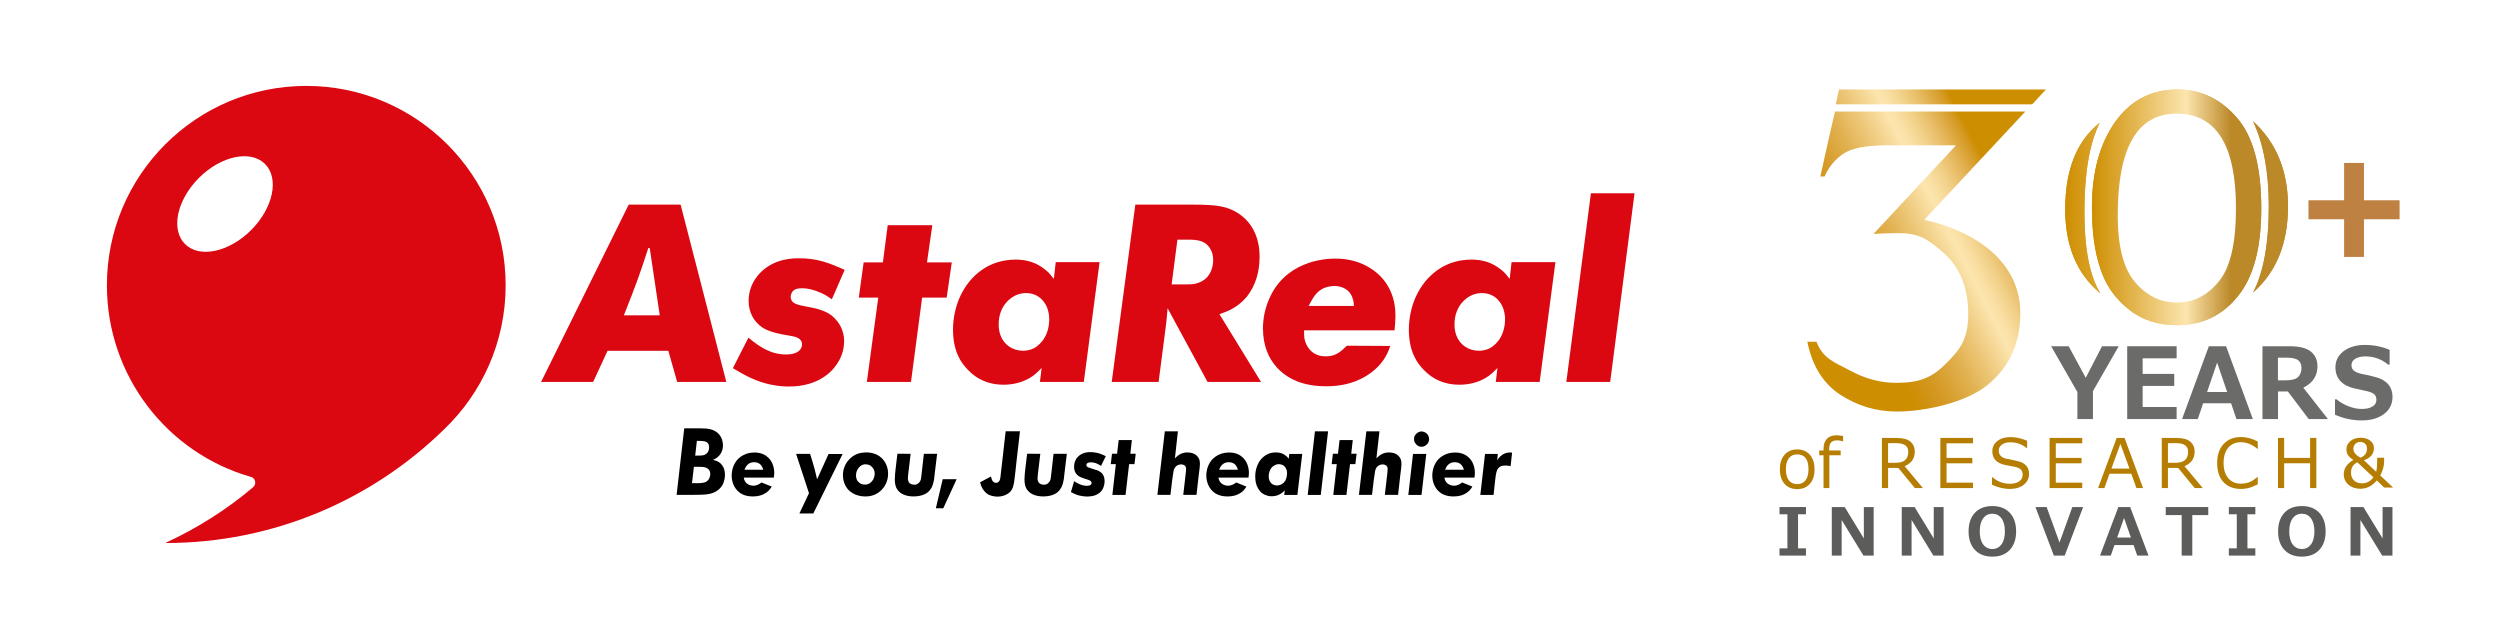
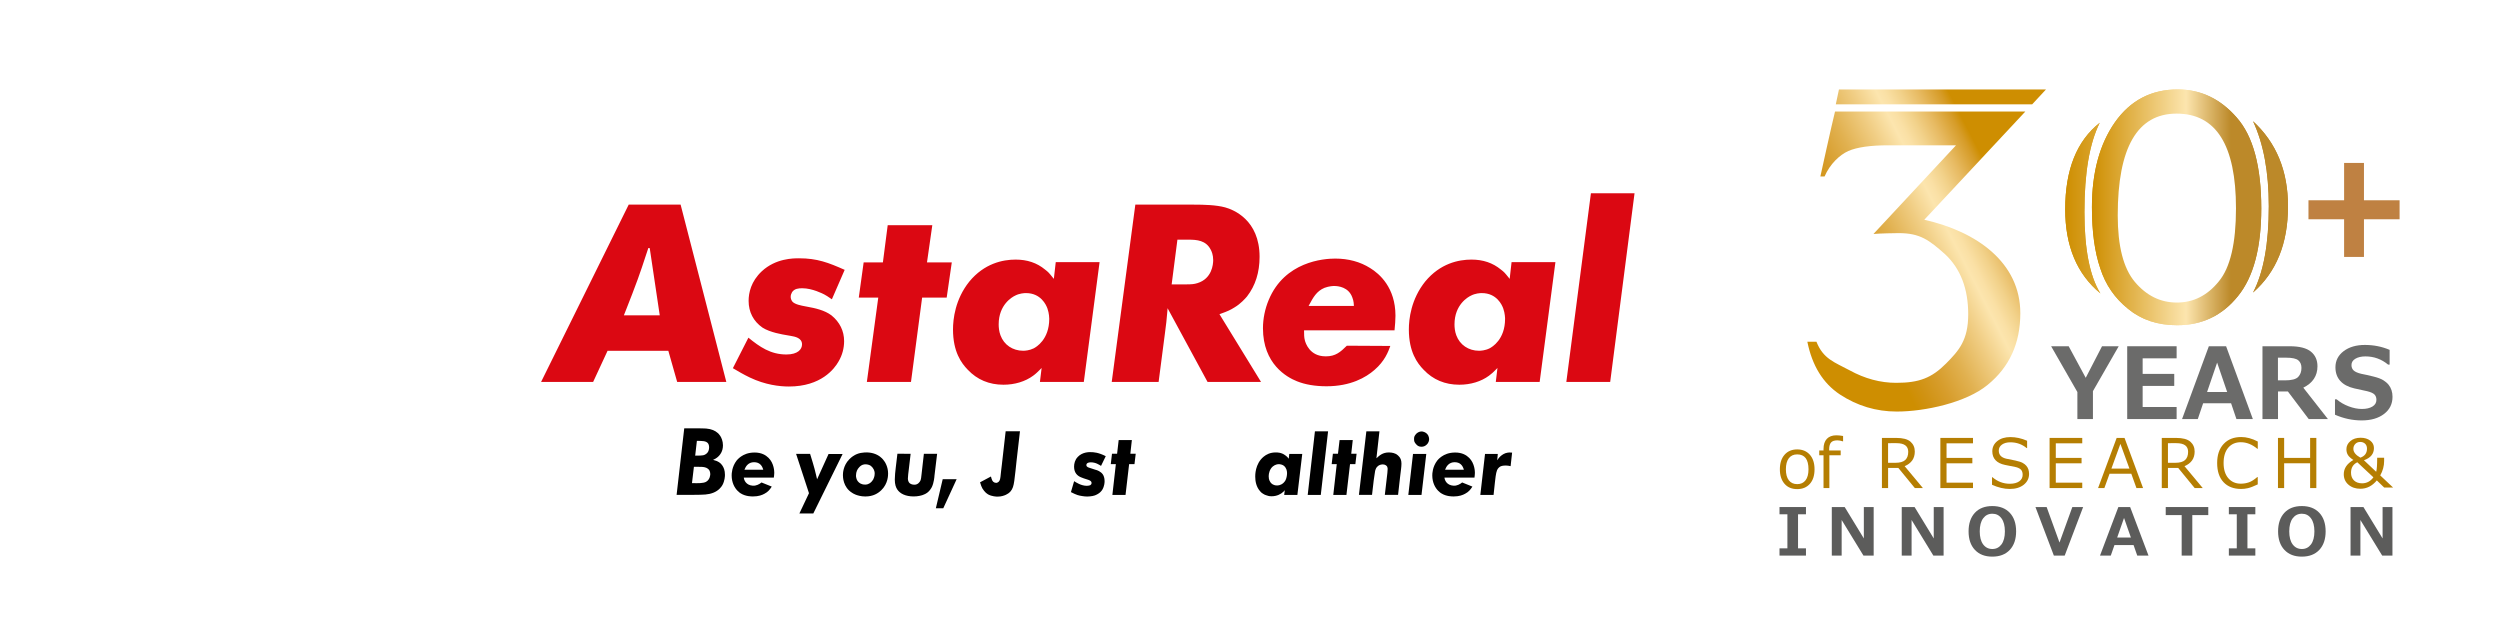
<svg xmlns="http://www.w3.org/2000/svg" xmlns:xlink="http://www.w3.org/1999/xlink" version="1.1" id="Lager_1" x="0px" y="0px" viewBox="0 0 841.89 208.28" style="enable-background:new 0 0 841.89 208.28;" xml:space="preserve">
  <style type="text/css">
	
		.st0{clip-path:url(#SVGID_00000033359467704013841730000015929790300128796810_);fill:url(#SVGID_00000155858507388367803680000001420787874783113871_);}
	
		.st1{clip-path:url(#SVGID_00000100340532504240637760000000160236308003164075_);fill:url(#SVGID_00000132055939070205590240000005954156437013694361_);}
	
		.st2{clip-path:url(#SVGID_00000008127487353957381330000005863981484923130777_);fill:url(#SVGID_00000013880820058994015520000009243546503563339194_);}
	
		.st3{clip-path:url(#SVGID_00000042005543914126194350000016536752982360877228_);fill:url(#SVGID_00000051349163855607850620000001387108687502142630_);}
	
		.st4{clip-path:url(#SVGID_00000175282679593717755280000010930281007530255804_);fill:url(#SVGID_00000042706579087764293560000011413306220678933651_);}
	.st5{fill:#6B6B6A;}
	.st6{clip-path:url(#SVGID_00000181066332537181467510000013229659971819820197_);fill:#6B6B6A;}
	.st7{clip-path:url(#SVGID_00000181066332537181467510000013229659971819820197_);fill:#5C5C5B;}
	.st8{clip-path:url(#SVGID_00000181066332537181467510000013229659971819820197_);fill:#B57E02;}
	.st9{clip-path:url(#SVGID_00000181066332537181467510000013229659971819820197_);fill:#DB0812;}
	.st10{clip-path:url(#SVGID_00000181066332537181467510000013229659971819820197_);}
	.st11{fill:#BF8142;}
</style>
  <g>
    <defs>
      <path id="SVGID_1_" d="M617.96,37.54c-1.12,4.48-4.94,21.89-4.94,21.89h1.41c1.82-4.22,5.13-7.3,8.01-8.58    c2.95-1.28,7.44-1.92,13.48-1.92h22.78L630.9,78.79c2.1-0.19,7.09-0.29,8.5-0.29c7.23,0,10.28,2.37,15.62,7.11    c5.2,4.86,7.79,11.61,7.79,20.25c0,8.7-3.16,12.21-7.45,16.54c-4.88,4.92-9.16,6.52-16.81,6.52c-5.33,0-10.57-1.41-15.69-4.22    c-5.13-2.75-8.85-3.8-11.17-9.63h-3.06c1.62,8.06,5.26,13.98,10.95,17.76c5.83,3.83,12.22,5.76,19.17,5.76    c9.48,0,23.41-3.01,30.64-9.02c7.3-5.95,10.96-13.98,10.96-24.09c0-16.95-14.49-27.45-32.33-31.48l34.03-36.45H617.96z     M619.28,30.12l-1.06,5.01h66.13l4.65-5.01H619.28z" />
    </defs>
    <clipPath id="SVGID_00000085959850666475407520000015301096570110995117_">
      <use xlink:href="#SVGID_1_" style="overflow:visible;" />
    </clipPath>
    <linearGradient id="SVGID_00000136373854570605305100000006864396009481537706_" gradientUnits="userSpaceOnUse" x1="-3.637979e-12" y1="417.355" x2="1" y2="417.355" gradientTransform="matrix(-65.096 33.46 33.46 65.096 -13288.262 -27097.826)">
      <stop offset="0" style="stop-color:#CE8E01" />
      <stop offset="0.038" style="stop-color:#D69C28" />
      <stop offset="0.125" style="stop-color:#E7BA62" />
      <stop offset="0.201" style="stop-color:#F2D28B" />
      <stop offset="0.26" style="stop-color:#FAE0A5" />
      <stop offset="0.296" style="stop-color:#FCE5AE" />
      <stop offset="0.397" style="stop-color:#F0CD83" />
      <stop offset="0.528" style="stop-color:#E1B150" />
      <stop offset="0.644" style="stop-color:#D79D2C" />
      <stop offset="0.739" style="stop-color:#D09212" />
      <stop offset="0.8" style="stop-color:#CE8E01" />
      <stop offset="1" style="stop-color:#CE8E01" />
    </linearGradient>
    <polygon style="clip-path:url(#SVGID_00000085959850666475407520000015301096570110995117_);fill:url(#SVGID_00000136373854570605305100000006864396009481537706_);" points="   733.11,115.91 625.44,171.26 564.54,52.79 672.21,-2.55  " />
  </g>
  <g>
    <defs>
      <path id="SVGID_00000152229935231267703600000011740581190237280173_" d="M695.47,70.49c0,12.36,3.96,21.81,11.86,28.33    c-3.59-5.77-5.39-14.91-5.39-27.41c0-13.19,1.72-23.2,5.16-30.07C699.35,47.45,695.47,57.16,695.47,70.49 M764.03,69.46    c0,12.64-1.77,22.32-5.31,29.05c7.85-6.86,11.78-16.54,11.78-29.05c0-11.89-3.93-21.43-11.78-28.64    C762.26,48.37,764.03,57.91,764.03,69.46" />
    </defs>
    <clipPath id="SVGID_00000158746354794739956970000000641301816534824070_">
      <use xlink:href="#SVGID_00000152229935231267703600000011740581190237280173_" style="overflow:visible;" />
    </clipPath>
    <linearGradient id="SVGID_00000165216577359458803980000012600837115352998287_" gradientUnits="userSpaceOnUse" x1="-2.847424e-05" y1="417.276" x2="1" y2="417.276" gradientTransform="matrix(75.023 0 0 -75.023 695.472 31375.236)">
      <stop offset="0" style="stop-color:#CE8E01" />
      <stop offset="0.556" style="stop-color:#FCE5AE" />
      <stop offset="0.82" style="stop-color:#BC8929" />
      <stop offset="1" style="stop-color:#BC8929" />
    </linearGradient>
    <rect x="695.47" y="40.82" style="clip-path:url(#SVGID_00000158746354794739956970000000641301816534824070_);fill:url(#SVGID_00000165216577359458803980000012600837115352998287_);" width="75.03" height="57.99" />
  </g>
  <g>
    <defs>
      <path id="SVGID_00000168831963208138439210000006848653138766588314_" d="M718.35,95.96c-4.01-4.76-6-12.54-6-23.34    c0-23.78,6.88-35.67,20.64-35.67c13.89,0,20.83,11.08,20.83,33.23c0,12.23-2,20.76-6,25.58c-4.01,4.96-8.91,7.44-14.73,7.44    C727.32,103.2,722.41,100.78,718.35,95.96 M712.25,41.13c-5.19,7.41-7.78,16.95-7.78,28.64c0,8.29,0.94,15.15,2.81,20.59    c1.75,5.5,4.88,10.05,9.38,13.66c4.44,3.67,9.95,5.5,16.51,5.5c8.38,0,15.2-3.26,20.45-9.78c5.26-6.45,7.88-16.31,7.88-29.56    c0-14.13-2.75-24.33-8.26-30.58c-5.5-6.32-12.13-9.48-19.89-9.48C724.48,30.12,717.44,33.79,712.25,41.13" />
    </defs>
    <clipPath id="SVGID_00000036251251398188225420000017929724732368579467_">
      <use xlink:href="#SVGID_00000168831963208138439210000006848653138766588314_" style="overflow:visible;" />
    </clipPath>
    <linearGradient id="SVGID_00000044861709550558484540000002465066574134691751_" gradientUnits="userSpaceOnUse" x1="2.246927e-05" y1="417.276" x2="1" y2="417.276" gradientTransform="matrix(57.044 0 0 -57.044 704.462 23872.938)">
      <stop offset="0" style="stop-color:#CE8E01" />
      <stop offset="0.556" style="stop-color:#FCE5AE" />
      <stop offset="0.82" style="stop-color:#BC8929" />
      <stop offset="1" style="stop-color:#BC8929" />
    </linearGradient>
    <rect x="704.46" y="30.12" style="clip-path:url(#SVGID_00000036251251398188225420000017929724732368579467_);fill:url(#SVGID_00000044861709550558484540000002465066574134691751_);" width="57.04" height="79.39" />
  </g>
  <g>
    <defs>
      <path id="SVGID_00000018220853572524867670000013944000515937545378_" d="M695.47,70.49c0,12.36,3.96,21.81,11.86,28.33    c-3.59-5.77-5.39-14.91-5.39-27.41c0-13.19,1.72-23.2,5.16-30.07C699.35,47.45,695.47,57.16,695.47,70.49 M764.03,69.46    c0,12.64-1.77,22.32-5.31,29.05c7.85-6.86,11.78-16.54,11.78-29.05c0-11.89-3.93-21.43-11.78-28.64    C762.26,48.37,764.03,57.91,764.03,69.46" />
    </defs>
    <clipPath id="SVGID_00000179612379370436180730000002251231946168289970_">
      <use xlink:href="#SVGID_00000018220853572524867670000013944000515937545378_" style="overflow:visible;" />
    </clipPath>
    <linearGradient id="SVGID_00000158713948749261754030000001891996758871972265_" gradientUnits="userSpaceOnUse" x1="-2.847424e-05" y1="417.276" x2="1" y2="417.276" gradientTransform="matrix(75.023 0 0 -75.023 695.472 31375.236)">
      <stop offset="0" style="stop-color:#CE8E01" />
      <stop offset="0.556" style="stop-color:#FCE5AE" />
      <stop offset="0.82" style="stop-color:#BC8929" />
      <stop offset="1" style="stop-color:#BC8929" />
    </linearGradient>
    <rect x="695.47" y="40.82" style="clip-path:url(#SVGID_00000179612379370436180730000002251231946168289970_);fill:url(#SVGID_00000158713948749261754030000001891996758871972265_);" width="75.03" height="57.99" />
  </g>
  <g>
    <defs>
      <path id="SVGID_00000114757907082749976680000014622718925231926441_" d="M718.93,94.94c-3.85-4.57-5.77-12.04-5.77-22.42    c0-22.84,6.61-34.26,19.82-34.26c13.33,0,20,10.64,20,31.91c0,11.75-1.92,19.93-5.77,24.57c-3.84,4.76-8.56,7.15-14.15,7.15    C727.55,101.88,722.84,99.57,718.93,94.94 M712.25,41.13c-5.19,7.41-7.78,16.95-7.78,28.64c0,8.29,0.94,15.15,2.81,20.59    c1.75,5.5,4.88,10.05,9.38,13.66c4.44,3.67,9.95,5.5,16.51,5.5c8.38,0,15.2-3.26,20.45-9.78c5.26-6.45,7.88-16.31,7.88-29.56    c0-14.13-2.75-24.33-8.26-30.58c-5.5-6.32-12.13-9.48-19.89-9.48C724.48,30.12,717.44,33.79,712.25,41.13" />
    </defs>
    <clipPath id="SVGID_00000037674942072364647730000016450902584606402450_">
      <use xlink:href="#SVGID_00000114757907082749976680000014622718925231926441_" style="overflow:visible;" />
    </clipPath>
    <linearGradient id="SVGID_00000020393426964405135030000017759771524322852020_" gradientUnits="userSpaceOnUse" x1="2.246927e-05" y1="417.276" x2="1" y2="417.276" gradientTransform="matrix(57.044 0 0 -57.044 704.462 23872.938)">
      <stop offset="0" style="stop-color:#CE8E01" />
      <stop offset="0.556" style="stop-color:#FCE5AE" />
      <stop offset="0.82" style="stop-color:#BC8929" />
      <stop offset="1" style="stop-color:#BC8929" />
    </linearGradient>
    <rect x="704.46" y="30.12" style="clip-path:url(#SVGID_00000037674942072364647730000016450902584606402450_);fill:url(#SVGID_00000020393426964405135030000017759771524322852020_);" width="57.04" height="79.39" />
  </g>
  <polygon class="st5" points="713.49,116.6 704.81,131.72 704.81,141.12 699.57,141.12 699.57,132.02 690.73,116.6 696.64,116.6   702.38,127.23 707.87,116.6 " />
  <polygon class="st5" points="732.99,141.12 716.35,141.12 716.35,116.6 732.99,116.6 732.99,120.67 721.55,120.67 721.55,125.91   732.19,125.91 732.19,129.96 721.55,129.96 721.55,137.06 732.99,137.06 " />
  <path class="st5" d="M758.66,141.12h-5.53l-1.8-5.32h-9.41l-1.8,5.32h-5.3l9.02-24.52h5.81L758.66,141.12z M750.01,132l-3.38-9.89  l-3.38,9.89H750.01z" />
  <g>
    <defs>
      <rect id="SVGID_00000179635365345649736360000009778874587155013761_" x="36" y="28.93" width="769.89" height="158.52" />
    </defs>
    <clipPath id="SVGID_00000099631720898736475370000003078269332769152690_">
      <use xlink:href="#SVGID_00000179635365345649736360000009778874587155013761_" style="overflow:visible;" />
    </clipPath>
    <path style="clip-path:url(#SVGID_00000099631720898736475370000003078269332769152690_);fill:#6B6B6A;" d="M783.94,141.12h-6.47   l-7.01-9.29h-3.33v9.29h-5.23V116.6h9.15c3.32,0,5.71,0.61,7.17,1.82c1.47,1.21,2.2,2.85,2.2,4.92c0,3.24-1.59,5.65-4.77,7.21   L783.94,141.12z M767.11,120.46v7.63h2.35c2.25,0,3.74-0.39,4.47-1.16c0.73-0.77,1.1-1.78,1.1-3.03c0-1.11-0.35-1.96-1.05-2.55   c-0.7-0.6-2.07-0.9-4.12-0.9H767.11z" />
    <path style="clip-path:url(#SVGID_00000099631720898736475370000003078269332769152690_);fill:#6B6B6A;" d="M786.32,139.66v-5.19   h0.54c1.18,0.99,2.54,1.79,4.08,2.37c1.54,0.58,3.01,0.88,4.43,0.88c1.47,0,2.65-0.27,3.55-0.81c0.9-0.54,1.35-1.3,1.35-2.26   c0-0.75-0.21-1.35-0.64-1.79c-0.43-0.45-1.24-0.81-2.43-1.11c-0.86-0.16-2.32-0.49-4.38-0.96c-2.07-0.48-3.64-1.32-4.72-2.51   c-1.08-1.2-1.63-2.73-1.63-4.6c0-2.22,0.93-4.03,2.77-5.43c1.85-1.39,4.23-2.09,7.14-2.09c2.96,0,5.74,0.55,8.34,1.66v4.96h-0.52   c-2.22-1.84-4.77-2.76-7.64-2.76c-1.36,0-2.49,0.26-3.37,0.78c-0.88,0.52-1.32,1.23-1.32,2.13c0,0.77,0.25,1.38,0.75,1.84   c0.5,0.46,1.36,0.83,2.58,1.12c1.22,0.23,2.57,0.53,4.07,0.91c1.5,0.37,2.61,0.79,3.35,1.26c0.73,0.47,1.32,0.97,1.76,1.52   c0.44,0.55,0.76,1.16,0.98,1.83c0.22,0.67,0.33,1.41,0.33,2.23c0,2.39-0.95,4.31-2.85,5.76c-1.9,1.45-4.41,2.18-7.54,2.18   C792.24,141.58,789.25,140.94,786.32,139.66" />
    <polygon style="clip-path:url(#SVGID_00000099631720898736475370000003078269332769152690_);fill:#5C5C5B;" points="608.17,187.1    599.26,187.1 599.26,184.66 601.92,184.66 601.92,173.19 599.26,173.19 599.26,170.75 608.17,170.75 608.17,173.19 605.5,173.19    605.5,184.66 608.17,184.66  " />
    <polygon style="clip-path:url(#SVGID_00000099631720898736475370000003078269332769152690_);fill:#5C5C5B;" points="630.97,187.1    627.53,187.1 620.19,175.11 620.19,187.1 616.87,187.1 616.87,170.75 621.21,170.75 627.66,181.32 627.66,170.75 630.97,170.75     " />
    <polygon style="clip-path:url(#SVGID_00000099631720898736475370000003078269332769152690_);fill:#5C5C5B;" points="654.52,187.1    651.07,187.1 643.74,175.11 643.74,187.1 640.42,187.1 640.42,170.75 644.75,170.75 651.2,181.32 651.2,170.75 654.52,170.75  " />
    <path style="clip-path:url(#SVGID_00000099631720898736475370000003078269332769152690_);fill:#5C5C5B;" d="M670.92,187.45   c-2.49,0-4.44-0.76-5.86-2.27c-1.42-1.52-2.13-3.59-2.13-6.23c0-2.66,0.71-4.74,2.12-6.26c1.41-1.52,3.38-2.27,5.88-2.27   c2.5,0,4.45,0.76,5.88,2.27c1.42,1.52,2.13,3.61,2.13,6.26c0,2.62-0.71,4.7-2.12,6.22C675.39,186.69,673.43,187.45,670.92,187.45    M670.93,173c-1.3,0-2.32,0.52-3.09,1.55c-0.77,1.04-1.15,2.5-1.15,4.4c0,1.88,0.38,3.35,1.15,4.38c0.77,1.03,1.8,1.55,3.09,1.55   c1.29,0,2.31-0.52,3.08-1.55c0.77-1.04,1.15-2.5,1.15-4.38c0-1.89-0.38-3.35-1.14-4.38C673.25,173.51,672.23,173,670.93,173" />
    <polygon style="clip-path:url(#SVGID_00000099631720898736475370000003078269332769152690_);fill:#5C5C5B;" points="701.51,170.75    695.3,187.1 691.65,187.1 685.45,170.75 689.22,170.75 693.55,182.7 697.87,170.75  " />
    <path style="clip-path:url(#SVGID_00000099631720898736475370000003078269332769152690_);fill:#5C5C5B;" d="M723.52,187.1h-3.79   l-1.24-3.55h-6.43l-1.24,3.55h-3.63l6.18-16.35h3.97L723.52,187.1z M717.59,181.02l-2.31-6.6l-2.31,6.6H717.59z" />
    <polygon style="clip-path:url(#SVGID_00000099631720898736475370000003078269332769152690_);fill:#5C5C5B;" points="743.65,173.46    738.27,173.46 738.27,187.1 734.69,187.1 734.69,173.46 729.32,173.46 729.32,170.75 743.65,170.75  " />
    <polygon style="clip-path:url(#SVGID_00000099631720898736475370000003078269332769152690_);fill:#5C5C5B;" points="759.5,187.1    750.58,187.1 750.58,184.66 753.25,184.66 753.25,173.19 750.58,173.19 750.58,170.75 759.5,170.75 759.5,173.19 756.84,173.19    756.84,184.66 759.5,184.66  " />
    <path style="clip-path:url(#SVGID_00000099631720898736475370000003078269332769152690_);fill:#5C5C5B;" d="M775.15,187.45   c-2.49,0-4.44-0.76-5.86-2.27c-1.42-1.52-2.13-3.59-2.13-6.23c0-2.66,0.71-4.74,2.12-6.26c1.41-1.52,3.38-2.27,5.88-2.27   c2.5,0,4.45,0.76,5.88,2.27c1.42,1.52,2.13,3.61,2.13,6.26c0,2.62-0.71,4.7-2.12,6.22C779.62,186.69,777.66,187.45,775.15,187.45    M775.16,173c-1.3,0-2.32,0.52-3.09,1.55c-0.77,1.04-1.15,2.5-1.15,4.4c0,1.88,0.38,3.35,1.15,4.38c0.77,1.03,1.8,1.55,3.09,1.55   c1.29,0,2.31-0.52,3.08-1.55c0.77-1.04,1.15-2.5,1.15-4.38c0-1.89-0.38-3.35-1.14-4.38C777.49,173.51,776.46,173,775.16,173" />
    <polygon style="clip-path:url(#SVGID_00000099631720898736475370000003078269332769152690_);fill:#5C5C5B;" points="805.67,187.1    802.22,187.1 794.88,175.11 794.88,187.1 791.56,187.1 791.56,170.75 795.9,170.75 802.35,181.32 802.35,170.75 805.67,170.75  " />
    <path style="clip-path:url(#SVGID_00000099631720898736475370000003078269332769152690_);fill:#B57E02;" d="M605.22,164.71   c-1.8,0-3.23-0.59-4.27-1.79c-1.04-1.2-1.57-2.82-1.57-4.88c0-2.06,0.53-3.7,1.58-4.9c1.05-1.2,2.47-1.8,4.26-1.8   c1.78,0,3.2,0.6,4.26,1.79c1.05,1.2,1.58,2.83,1.58,4.91c0,2.08-0.52,3.71-1.57,4.89C608.43,164.12,607.01,164.71,605.22,164.71    M605.22,153.02c-1.22,0-2.16,0.43-2.82,1.29c-0.65,0.86-0.99,2.1-0.99,3.73c0,1.61,0.33,2.84,0.99,3.7   c0.66,0.86,1.6,1.29,2.82,1.29c1.22,0,2.15-0.43,2.81-1.29c0.66-0.86,0.99-2.09,0.99-3.7   C609.02,154.69,607.75,153.02,605.22,153.02" />
    <path style="clip-path:url(#SVGID_00000099631720898736475370000003078269332769152690_);fill:#B57E02;" d="M620.67,148.63h-0.07   c-0.69-0.22-1.3-0.34-1.83-0.34c-1.01,0-1.73,0.23-2.15,0.71c-0.42,0.47-0.64,1.25-0.64,2.32v0.37h3.88v1.62h-3.81v11.05h-1.97   v-11.05h-1.44v-1.62h1.44v-0.49c0-1.49,0.38-2.62,1.12-3.42c0.75-0.79,1.82-1.19,3.21-1.19c0.68,0,1.44,0.08,2.26,0.23V148.63z" />
    <path style="clip-path:url(#SVGID_00000099631720898736475370000003078269332769152690_);fill:#B57E02;" d="M647.55,164.36h-2.72   l-5.56-6.79h-3.44v6.79h-2.08v-16.89h4.79c2.25,0,3.86,0.42,4.83,1.27c0.97,0.85,1.45,1.95,1.45,3.33c0,2.32-1.14,3.96-3.42,4.91   L647.55,164.36z M635.82,149.24v6.61h2.45c1.55,0,2.66-0.32,3.33-0.94c0.67-0.63,1.01-1.54,1.01-2.75c0-1.95-1.32-2.92-3.96-2.92   H635.82z" />
    <polygon style="clip-path:url(#SVGID_00000099631720898736475370000003078269332769152690_);fill:#B57E02;" points="664.42,164.36    653.43,164.36 653.43,147.47 664.42,147.47 664.42,149.29 655.51,149.29 655.51,154.2 664.2,154.2 664.2,156.02 655.51,156.02    655.51,162.54 664.42,162.54  " />
    <path style="clip-path:url(#SVGID_00000099631720898736475370000003078269332769152690_);fill:#B57E02;" d="M676.8,164.66   c-1.9,0-3.89-0.47-5.98-1.41v-2.54h0.15c1.72,1.46,3.67,2.2,5.85,2.2c1.34,0,2.4-0.28,3.17-0.82c0.77-0.55,1.15-1.28,1.15-2.19   c0-0.7-0.16-1.25-0.49-1.65c-0.33-0.4-0.89-0.71-1.7-0.93l-3.77-0.76c-1.4-0.29-2.46-0.82-3.18-1.59   c-0.72-0.77-1.08-1.76-1.08-2.99c0-1.39,0.56-2.54,1.68-3.44c1.12-0.9,2.58-1.35,4.39-1.35c1.88,0,3.76,0.41,5.65,1.24v2.46h-0.16   c-1.55-1.29-3.39-1.94-5.49-1.94c-1.17,0-2.11,0.26-2.82,0.77c-0.71,0.51-1.07,1.19-1.07,2.03c0,1.4,0.81,2.3,2.44,2.7   c0.94,0.17,1.99,0.39,3.15,0.64s1.98,0.53,2.48,0.81c0.5,0.28,0.9,0.6,1.21,0.96c0.31,0.36,0.54,0.77,0.69,1.22   c0.15,0.46,0.23,0.96,0.23,1.51c0,1.46-0.59,2.68-1.78,3.64C680.33,164.18,678.76,164.66,676.8,164.66" />
    <polygon style="clip-path:url(#SVGID_00000099631720898736475370000003078269332769152690_);fill:#B57E02;" points="701.21,164.36    690.21,164.36 690.21,147.47 701.21,147.47 701.21,149.29 692.3,149.29 692.3,154.2 700.98,154.2 700.98,156.02 692.3,156.02    692.3,162.54 701.21,162.54  " />
    <path style="clip-path:url(#SVGID_00000099631720898736475370000003078269332769152690_);fill:#B57E02;" d="M719.46,164.36   l-1.73-4.82h-7.33l-1.74,4.82h-2.12l6.26-16.89h2.65l6.24,16.89H719.46z M717.1,157.8l-3.04-8.33l-3.03,8.33H717.1z" />
    <path style="clip-path:url(#SVGID_00000099631720898736475370000003078269332769152690_);fill:#B57E02;" d="M741.79,164.36h-2.72   l-5.56-6.79h-3.44v6.79h-2.08v-16.89h4.79c2.25,0,3.86,0.42,4.83,1.27c0.97,0.85,1.45,1.95,1.45,3.33c0,2.32-1.14,3.96-3.42,4.91   L741.79,164.36z M730.07,149.24v6.61h2.45c1.55,0,2.66-0.32,3.33-0.94c0.67-0.63,1.01-1.54,1.01-2.75c0-1.95-1.32-2.92-3.96-2.92   H730.07z" />
    <path style="clip-path:url(#SVGID_00000099631720898736475370000003078269332769152690_);fill:#B57E02;" d="M754.72,164.66   c-2.52,0-4.5-0.76-5.93-2.28c-1.43-1.52-2.15-3.67-2.15-6.45c0-2.72,0.72-4.86,2.18-6.42c1.45-1.56,3.42-2.34,5.91-2.34   c1.79,0,3.65,0.5,5.59,1.51v2.45h-0.16c-1.75-1.47-3.61-2.21-5.56-2.21c-1.78,0-3.19,0.62-4.23,1.85   c-1.04,1.24-1.56,2.95-1.56,5.15c0,2.18,0.53,3.89,1.59,5.12c1.06,1.23,2.46,1.84,4.22,1.84c0.95,0,1.85-0.15,2.71-0.45   c0.86-0.3,1.8-0.9,2.82-1.78h0.16v2.47c-1.44,0.68-2.55,1.11-3.35,1.28C756.17,164.58,755.42,164.66,754.72,164.66" />
    <polygon style="clip-path:url(#SVGID_00000099631720898736475370000003078269332769152690_);fill:#B57E02;" points="780.04,164.36    777.95,164.36 777.95,156.01 769.2,156.01 769.2,164.36 767.12,164.36 767.12,147.47 769.2,147.47 769.2,154.2 777.95,154.2    777.95,147.47 780.04,147.47  " />
    <path style="clip-path:url(#SVGID_00000099631720898736475370000003078269332769152690_);fill:#B57E02;" d="M805.89,164.18h-3   l-2.48-2.4c-1.55,1.88-3.39,2.81-5.53,2.81c-1.62,0-2.96-0.45-4.02-1.37c-1.06-0.91-1.58-2.09-1.58-3.52c0-1.97,1.08-3.57,3.23-4.8   c-0.9-0.58-1.51-1.15-1.84-1.69c-0.33-0.54-0.5-1.18-0.5-1.93c0-1.07,0.44-1.97,1.32-2.73c0.88-0.76,2.04-1.14,3.47-1.14   c1.33,0,2.4,0.33,3.24,0.98c0.83,0.65,1.24,1.48,1.24,2.49c0,1.95-1.12,3.32-3.37,4.11l4.12,3.88c0.23-0.69,0.34-2.26,0.34-4.72   h2.34v1.1c0,1.68-0.44,3.3-1.31,4.85L805.89,164.18z M799.26,160.74l-5.42-5.07c-1.41,0.68-2.12,1.85-2.12,3.52   c0,1.09,0.34,1.96,1,2.6c0.67,0.64,1.58,0.97,2.74,0.97C797,162.75,798.27,162.09,799.26,160.74 M797.1,151.08   c0-0.69-0.21-1.23-0.63-1.64c-0.42-0.4-0.97-0.61-1.63-0.61c-0.69,0-1.24,0.22-1.68,0.67c-0.43,0.44-0.65,1-0.65,1.66   c0,1.09,0.79,2.08,2.36,2.96C796.36,153.59,797.1,152.58,797.1,151.08" />
-     <path style="clip-path:url(#SVGID_00000099631720898736475370000003078269332769152690_);fill:#DB0812;" d="M103.14,28.93   C66.06,28.93,36,58.99,36,96.07c0,30.61,20.45,56.55,48.49,64.52c0.85,0.23,1.46,1.01,1.46,1.93c0,0.61-0.27,1.16-0.7,1.53   c-8.73,7.46-18.68,13.74-29.59,18.82c36.5,0,69.59-14.57,93.8-38.2c12.83-12.23,20.82-29.49,20.82-48.61   C170.28,58.99,140.23,28.93,103.14,28.93 M84.56,77.49c-7.44,7.44-17.41,9.55-22.26,4.69c-4.85-4.85-2.76-14.82,4.69-22.26   c7.44-7.45,17.41-9.55,22.26-4.69C94.11,60.08,92,70.05,84.56,77.49" />
    <path style="clip-path:url(#SVGID_00000099631720898736475370000003078269332769152690_);fill:#DB0812;" d="M229.2,68.91h-17.48   l-29.51,59.71h17.53l4.86-10.49h20.46l2.98,10.49h16.55L229.2,68.91z M210.1,106.18l0.13-0.34c0.28-0.7,0.55-1.4,0.83-2.11   c1.23-3.13,2.5-6.36,3.69-9.65c0.96-2.61,1.8-5.18,2.69-7.89c0.3-0.89,0.59-1.78,0.89-2.67l0.47,0.04l3.37,22.62H210.1z    M246.8,123.99c1.78,1.06,3.62,2.14,5.67,3.12c5.27,2.52,10.08,3.05,13.2,3.05c10.84,0,15.33-5.94,16.75-8.49   c1.21-2.06,1.84-4.4,1.84-6.79c0-3.42-1.47-6.42-4.26-8.68c-2.33-1.75-5.48-2.43-8.24-2.93c-0.18-0.04-0.37-0.07-0.58-0.11   c-1.38-0.26-3.47-0.64-4.33-1.58c-0.52-0.63-0.58-1.34-0.58-1.62c0-0.65,0.19-1.02,0.45-1.55l0.02-0.04c0.83-1.2,2.21-1.3,3.44-1.3   c3.38,0,6.96,1.86,7.37,2.07c0.69,0.35,1.31,0.78,1.91,1.19c0.22,0.16,0.45,0.31,0.68,0.46l4.31-9.92   c-5.44-2.42-9.24-3.89-15.37-3.89c-1.93,0-7.83,0-12.54,4.37c-3.67,3.44-4.44,7.32-4.44,9.96c0,3.76,1.62,6.88,4.67,9.01   c2.56,1.64,6.75,2.32,8.33,2.58c0.29,0.05,0.5,0.08,0.62,0.11c0.15,0.04,0.33,0.06,0.53,0.09c1.44,0.25,3.84,0.67,3.84,2.87   c0,1.64-1.39,3.4-5.27,3.4c-5.32,0-8.96-2.54-12.79-5.66L246.8,123.99z M291.92,128.62h14.86l3.75-28.39h8.27l1.72-11.87h-8.35   l1.79-12.53h-15.02l-1.62,12.53h-6.48l-1.64,11.87h6.56L291.92,128.62z M355.53,88.27l-0.64,5.64l-0.37-0.45   c-1.35-1.68-1.5-1.83-2.6-2.69c-2.74-2.26-5.99-3.35-9.91-3.35c-4.32,0-10.54,1.28-15.59,7.41c-4.78,5.96-5.49,12.67-5.49,16.12   c0,7.54,2.83,11.36,4.97,13.56c3.16,3.35,7.2,5.05,12.01,5.05c3.8,0,7.35-1.07,10-3.03c0.92-0.66,1.52-1.27,2.36-2.1l0.5-0.51   l-0.57,4.7h14.78l5.31-40.35H355.53z M348.09,117.32c-1.44,0.71-2.94,0.8-3.52,0.8c-3.54,0-6.47-1.99-7.65-5.2   c-0.5-1.31-0.61-2.72-0.61-3.67c0-6.7,4.59-9.24,5.51-9.68c1.49-0.79,3.07-0.87,3.69-0.87c5,0,6.79,3.97,7.22,5.19   c0.59,1.68,0.61,3.31,0.61,3.49C353.33,114.34,348.96,116.88,348.09,117.32 M410.66,105.8l0.29-0.1c2.6-0.92,3.44-1.34,4.81-2.2   c2.03-1.21,3.52-2.9,4.15-3.63l0.06-0.08c2.78-3.58,4.2-8.06,4.2-13.3c0-12.49-8.87-15.9-11.59-16.65   c-3.03-0.82-7.05-0.93-10.59-0.93h-19.66l-7.95,59.71h15.79l2.11-16.24c0.35-2.64,0.68-5.22,0.85-7.75l0.06-0.84l13.46,24.83h18.01   L410.66,105.8z M403.26,95.34c-1.17,0.36-1.91,0.43-4.16,0.43h-4.54l1.94-15.06h3.71c2.89,0,5.86,0.25,7.46,3.28   c0.33,0.58,0.88,1.82,0.88,3.61C408.54,89.03,408.16,93.82,403.26,95.34 M461.42,90.28c-3.37-2.13-7.34-3.2-11.81-3.2   c-3.88,0-16.98,1-22.36,13.92c-1.27,3.03-1.94,6.33-1.94,9.54c0,12.02,8,16.49,11.44,17.85c2.74,1.11,6.1,1.69,9.97,1.69   c8.13,0,13.25-2.98,16.13-5.49c3.5-3.01,4.66-6.18,5.35-8.09l-14.64-0.08c-2.17,2.16-3.86,3.58-7,3.58h-0.17   c-5.36,0-6.75-4.49-6.97-5.39c-0.27-0.96-0.27-2.11-0.27-3.12v-0.25h30.47l0-0.06c0.16-1.69,0.31-3.29,0.31-4.89   C469.91,96.87,464.59,92.22,461.42,90.28 M455.91,103.02h-15.23l0.26-0.47c1.24-2.31,2.41-4.5,5.09-5.62   c1.57-0.59,2.98-0.62,3.25-0.62c1.42,0,4.85,0.37,6.11,3.83c0.51,1.23,0.53,2.5,0.53,2.64V103.02z M509.03,88.27l-0.64,5.65   l-0.36-0.46c-1.34-1.67-1.5-1.84-2.6-2.69c-2.76-2.26-5.99-3.35-9.92-3.35c-4.32,0-10.53,1.28-15.58,7.41   c-4.78,5.97-5.49,12.67-5.49,16.12c0,7.54,2.83,11.36,4.97,13.56c3.16,3.35,7.21,5.05,12.02,5.05c3.79,0,7.34-1.07,9.99-3.03   c0.92-0.66,1.51-1.25,2.34-2.08l0.52-0.53l-0.56,4.7h14.77l5.31-40.35H509.03z M501.59,117.32c-1.43,0.71-2.94,0.8-3.52,0.8   c-3.54,0-6.46-1.99-7.65-5.2c-0.5-1.32-0.61-2.72-0.61-3.67c0-6.7,4.58-9.24,5.51-9.68c1.49-0.79,3.08-0.87,3.69-0.87   c5,0,6.79,3.97,7.22,5.19c0.6,1.68,0.61,3.31,0.61,3.49C506.84,114.34,502.47,116.88,501.59,117.32 M527.47,128.62h14.77l8.2-63.54   h-14.69L527.47,128.62z" />
    <path style="clip-path:url(#SVGID_00000099631720898736475370000003078269332769152690_);" d="M234.68,144.25   c1.04,0,2.06,0,3.1,0.06c1.87,0.16,3.04,0.73,3.87,1.46c0.19,0.16,0.63,0.57,0.89,1.01c0.38,0.57,0.92,1.74,0.92,3.17   c0,2.03-0.96,3.36-2,4.15c-0.32,0.25-0.69,0.48-1.33,0.76c1.75,0.44,2.54,1.01,3.14,1.93c0.44,0.66,0.86,1.58,0.86,3.13   c0,0.42-0.06,1.97-0.83,3.39c-0.41,0.76-1.36,1.93-3.04,2.6c-1.74,0.7-3.23,0.7-6.68,0.73h-5.73l2.57-22.39H234.68z M233.03,162.69   c2.25,0.06,3.74,0.06,4.7-0.41c1.46-0.77,1.46-2.57,1.46-2.64c0-0.09-0.03-0.75-0.32-1.27c-0.16-0.26-0.38-0.44-0.51-0.54   c-0.6-0.48-1.45-0.57-2.09-0.61c-0.86-0.03-1.74-0.03-2.59-0.03L233.03,162.69z M234.11,153.44c0.6,0,1.2,0,1.8-0.03   c0.6-0.03,1.2-0.06,1.81-0.5c0.09-0.07,0.35-0.25,0.57-0.54c0.22-0.26,0.51-0.92,0.51-1.69c0-0.06,0.03-0.82-0.35-1.36   c-0.7-0.89-1.93-0.82-3.77-0.86L234.11,153.44z" />
    <path style="clip-path:url(#SVGID_00000099631720898736475370000003078269332769152690_);" d="M272.81,152.86   c0.31,1.02,0.6,2,0.92,3.01c0.19,0.67,0.41,1.34,0.57,2c0.32,1.17,0.57,2.37,0.86,3.54l3.86-8.52h4.73l-9.86,20.02h-4.69l3.23-6.82   l-4.34-13.24H272.81z" />
    <path style="clip-path:url(#SVGID_00000099631720898736475370000003078269332769152690_);" d="M296.28,153.72   c0.6,0.47,0.98,0.86,1.11,1.05c0.69,0.79,1.68,2.45,1.68,4.69c0,0.53,0.03,3.38-2.28,5.61c-1.11,1.08-2.76,2.12-5.39,2.12   c-1.52,0-2.66-0.39-3.23-0.6c-0.57-0.22-1.05-0.51-1.21-0.63c-3.1-1.9-3.1-5.42-3.1-5.96c0-0.53,0.03-3.17,2.13-5.32   c1.68-1.71,3.39-2.21,5.16-2.31C293.61,152.23,295.26,152.99,296.28,153.72 M289.3,157.4c-0.54,0.57-1.04,1.42-1.04,2.78   c0,0.29,0.03,1.84,1.52,2.66c0.28,0.16,0.82,0.35,1.55,0.35c0.35,0,1.18,0,2.09-0.89c0.06-0.09,0.48-0.5,0.67-0.88   c0.16-0.32,0.47-1.07,0.47-1.96c0-0.29-0.03-1.11-0.67-1.93c-0.16-0.19-0.38-0.47-0.79-0.76c-0.54-0.32-1.33-0.44-1.87-0.41   C290.26,156.44,289.69,156.96,289.3,157.4" />
    <path style="clip-path:url(#SVGID_00000099631720898736475370000003078269332769152690_);" d="M306.66,152.83   c-0.22,1.78-0.41,3.58-0.63,5.36c-0.03,0.5-0.13,1.05-0.19,1.55c-0.06,0.48-0.1,0.92-0.1,1.37c0,0.13-0.03,1.05,0.6,1.61   c0.35,0.29,0.86,0.51,1.62,0.51c1.08,0,1.74-0.83,1.99-1.37c0.22-0.5,0.29-1.17,0.41-2.34c0.06-0.57,0.13-1.14,0.19-1.68   c0.22-1.68,0.38-3.36,0.57-5.01h4.46c-0.29,2.44-0.6,4.97-0.89,7.38c0,0.26-0.19,2.34-0.85,3.74c-0.09,0.19-0.29,0.57-0.67,1.07   c-0.57,0.7-1.17,1.24-2.44,1.68c-0.54,0.19-1.65,0.48-3.04,0.48c-2.75,0-4.59-0.95-5.51-2.32c-0.47-0.69-0.85-1.71-0.85-3.36   c0-1.29,0.16-2.6,0.31-3.93c0.19-1.58,0.38-3.17,0.57-4.78L306.66,152.83z" />
    <polygon style="clip-path:url(#SVGID_00000099631720898736475370000003078269332769152690_);" points="322.15,161.38    317.65,171.17 315.15,171.17 317.46,161.38  " />
-     <path style="clip-path:url(#SVGID_00000099631720898736475370000003078269332769152690_);" d="M350.33,152.83   c-0.22,1.78-0.41,3.58-0.64,5.36c-0.03,0.5-0.12,1.05-0.19,1.55c-0.06,0.48-0.1,0.92-0.1,1.37c0,0.13-0.03,1.05,0.61,1.61   c0.35,0.29,0.86,0.51,1.61,0.51c1.08,0,1.74-0.83,2-1.37c0.22-0.5,0.28-1.17,0.41-2.34c0.06-0.57,0.13-1.14,0.19-1.68   c0.22-1.68,0.38-3.36,0.57-5.01h4.47c-0.28,2.44-0.6,4.97-0.89,7.38c0,0.26-0.19,2.34-0.86,3.74c-0.1,0.19-0.28,0.57-0.67,1.07   c-0.57,0.7-1.17,1.24-2.43,1.68c-0.54,0.19-1.65,0.48-3.04,0.48c-2.76,0-4.6-0.95-5.52-2.32c-0.47-0.69-0.85-1.71-0.85-3.36   c0-1.29,0.16-2.6,0.32-3.93c0.19-1.58,0.38-3.17,0.57-4.78L350.33,152.83z" />
    <path style="clip-path:url(#SVGID_00000099631720898736475370000003078269332769152690_);" d="M370.78,156.89   c-0.73-0.44-1.8-1.2-3.49-1.2c-0.92,0-1.45,0.35-1.45,0.95c0.03,0.69,0.85,0.82,1.3,0.98c0.57,0.18,1.11,0.37,1.65,0.54   c0.47,0.13,0.85,0.22,1.29,0.48c0.48,0.25,0.95,0.63,1.27,1.07c0.31,0.44,0.63,1.21,0.63,2.31c0,0.38-0.03,1.65-0.76,2.88   c-0.41,0.64-0.92,1.11-1.52,1.45c-0.03,0.04-0.64,0.35-0.99,0.48c-0.95,0.35-2.47,0.38-2.6,0.38c-0.56,0-1.14-0.07-1.7-0.16   c-1.17-0.19-1.71-0.28-3.77-1.33l1.08-3.68c0.66,0.42,2.37,1.56,4.28,1.56c0.54,0,0.98-0.12,1.17-0.22   c0.26-0.2,0.42-0.35,0.42-0.76c0-0.76-1.05-1.02-1.52-1.17c-0.35-0.1-0.72-0.22-1.08-0.35c-0.32-0.09-0.67-0.23-1.01-0.39   c-1.05-0.44-2.28-1.39-2.28-3.54c0-1.05,0.28-2.28,1.23-3.29c1.64-1.74,3.99-1.62,4.31-1.62c1.08,0,2.66,0.1,5.13,1.36   L370.78,156.89z" />
    <polygon style="clip-path:url(#SVGID_00000099631720898736475370000003078269332769152690_);" points="381.16,148.2 380.65,152.8    382.46,152.8 382.04,156.31 380.24,156.31 379.03,166.67 374.6,166.67 375.77,156.31 374.06,156.31 374.47,152.8 376.19,152.8    376.72,148.2  " />
    <path style="clip-path:url(#SVGID_00000099631720898736475370000003078269332769152690_);" d="M434.17,152.86h4.37l-1.64,13.81   h-4.44l0.19-1.61c-0.22,0.32-0.41,0.5-0.54,0.6c-0.73,0.7-2.09,1.46-3.86,1.46c-0.92,0-1.33-0.16-1.78-0.32   c-0.19-0.06-0.35-0.13-0.54-0.19c-0.48-0.22-0.89-0.54-0.98-0.61c-0.22-0.15-0.22-0.15-0.53-0.5c-1.4-1.49-1.71-3.49-1.71-4.98   c0-0.31-0.13-4.31,2.85-6.74c0.86-0.7,2.13-1.42,4.05-1.42c0.39,0,1.88-0.04,3.17,0.94c0.7,0.48,1.05,0.96,1.21,1.18L434.17,152.86   z M428.63,157.08c-1.05,0.88-1.39,2.35-1.39,3.26c0,0.67,0.12,1.17,0.22,1.39c0.06,0.16,0.15,0.35,0.34,0.64   c0.38,0.57,1.08,1.11,2.25,1.11c0.26,0,1.24,0,2.16-0.86c0.26-0.25,0.47-0.51,0.64-0.79c0.38-0.67,0.57-1.74,0.57-2.44   c0-0.19,0.02-1.17-0.54-1.96c-0.06-0.1-0.28-0.38-0.51-0.57c-0.54-0.42-1.3-0.57-1.86-0.54   C430.28,156.32,429.42,156.42,428.63,157.08" />
    <polygon style="clip-path:url(#SVGID_00000099631720898736475370000003078269332769152690_);" points="455.55,148.2 455.04,152.8    456.84,152.8 456.43,156.31 454.63,156.31 453.42,166.67 448.99,166.67 450.16,156.31 448.45,156.31 448.86,152.8 450.57,152.8    451.11,148.2  " />
    <path style="clip-path:url(#SVGID_00000099631720898736475370000003078269332769152690_);" d="M480.31,152.86l-1.61,13.81h-4.44   l1.58-13.81H480.31z M478.76,145.29c0.13,0,0.48,0.04,0.88,0.2c1.53,0.63,1.62,2.02,1.62,2.37c0,0.23,0,1.11-0.83,1.88   c-0.6,0.57-1.17,0.7-1.77,0.7c-0.79,0-1.24-0.32-1.55-0.61c-0.16-0.16-0.57-0.57-0.79-1.07c-0.07-0.22-0.13-0.44-0.13-0.92   c0-0.82,0.16-1.14,0.88-1.9C477.43,145.68,477.93,145.29,478.76,145.29" />
    <path style="clip-path:url(#SVGID_00000099631720898736475370000003078269332769152690_);" d="M508.71,156.98   c-0.6-0.12-1.07-0.22-1.68-0.22c-0.45,0-1.14,0.07-1.62,0.26c-0.28,0.13-0.92,0.51-1.26,1.3c-0.44,1.02-0.6,3.17-0.73,4.15   c-0.16,1.39-0.32,2.82-0.45,4.21h-4.46l1.58-13.81h4.3l-0.19,2.12c0.44-0.73,0.7-0.98,1.11-1.36c0.48-0.41,1.33-1.07,2.47-1.21   c0.35-0.06,0.73-0.06,1.43,0L508.71,156.98z" />
    <path style="clip-path:url(#SVGID_00000099631720898736475370000003078269332769152690_);" d="M338.66,145.25   c-0.41,3.76-0.85,7.53-1.28,11.26c-0.1,0.7-0.19,1.39-0.25,2.08c-0.16,1.46-0.22,2.69-0.53,3.26c-0.32,0.64-0.98,0.76-1.11,0.76   c-0.25,0-0.57-0.12-0.6-0.12c-0.7-0.29-0.89-0.89-1.18-2.03l-3.67,1.96c0.32,1.05,0.48,1.49,0.79,2.06   c0.38,0.63,0.76,1.05,1.08,1.37c0.16,0.12,0.44,0.41,0.82,0.63c1.3,0.73,2.89,0.76,3.21,0.76c1.33,0,2.28-0.38,2.82-0.63   c0.57-0.26,1.04-0.57,1.58-1.17c0.67-0.8,0.99-1.77,1.23-3.52c0.32-2.25,0.51-4.47,0.76-6.69c0.4-3.32,0.78-6.65,1.15-9.99H338.66z   " />
-     <path style="clip-path:url(#SVGID_00000099631720898736475370000003078269332769152690_);" d="M402.92,153.37   c-0.35-0.32-0.7-0.51-0.79-0.54c-0.89-0.44-2.03-0.47-2.23-0.47c-2.18,0-3.23,1.04-4.24,1.96l1.01-9.07h-4.41l-2.5,21.39h4.4   c0.19-1.62,0.38-3.23,0.57-4.88c0.1-0.6,0.16-1.17,0.26-1.77c0.15-1.36,0.22-1.61,0.6-2.44c0.39-0.45,0.51-0.6,0.77-0.76   c0.53-0.38,1.33-0.41,1.42-0.41c0.83,0,1.39,0.48,1.52,0.83c0.12,0.25,0.12,0.66,0.12,0.73c0,0.44-0.06,0.85-0.1,1.3   c-0.09,0.82-0.19,1.68-0.28,2.49c-0.19,1.66-0.39,3.29-0.57,4.91h4.46c0.22-2.06,0.44-4.12,0.7-6.21c0.09-0.86,0.22-1.68,0.32-2.54   c0.07-0.6,0.13-1.17,0.13-1.77c0-1.1-0.31-1.77-0.7-2.25C403.26,153.72,403.11,153.56,402.92,153.37" />
    <polygon style="clip-path:url(#SVGID_00000099631720898736475370000003078269332769152690_);" points="442.81,145.25    440.38,166.68 444.78,166.68 447.24,145.25  " />
    <path style="clip-path:url(#SVGID_00000099631720898736475370000003078269332769152690_);" d="M471.26,153.88   c-0.13-0.16-0.29-0.32-0.48-0.51c-0.35-0.32-0.7-0.51-0.79-0.54c-0.88-0.44-2.03-0.47-2.22-0.47c-2.18,0-3.23,1.04-4.25,1.96   l1.02-9.07h-4.41l-2.5,21.4h4.41c0.19-1.62,0.38-3.23,0.57-4.88c0.09-0.6,0.16-1.17,0.26-1.77c0.16-1.36,0.22-1.62,0.6-2.44   c0.38-0.45,0.51-0.6,0.76-0.76c0.54-0.38,1.33-0.41,1.42-0.41c0.83,0,1.4,0.48,1.52,0.83c0.13,0.25,0.13,0.66,0.13,0.73   c0,0.44-0.07,0.85-0.09,1.31c-0.1,0.82-0.2,1.68-0.29,2.49c-0.19,1.65-0.38,3.29-0.57,4.91h4.46c0.23-2.06,0.45-4.12,0.7-6.21   c0.1-0.86,0.22-1.68,0.31-2.54c0.07-0.6,0.13-1.17,0.13-1.77C471.95,155.02,471.63,154.35,471.26,153.88" />
    <path style="clip-path:url(#SVGID_00000099631720898736475370000003078269332769152690_);" d="M260.74,159.24   c0-0.42-0.03-3.17-1.93-5.05c-0.95-0.95-2.41-1.8-4.69-1.8c-2.22,0-3.64,0.7-4.6,1.36c-0.22,0.16-0.86,0.6-1.45,1.33   c-1.62,2.1-1.68,4.44-1.68,5.01c0,2.47,1.01,4.22,2.03,5.23c0.51,0.5,0.8,0.69,1.01,0.82c1.71,1.08,3.74,1.04,4.15,1.04   c1.9,0,3.08-0.48,3.87-0.92c1.14-0.6,1.77-1.33,2.44-2.4l-3.45-1.39c-0.65,0.56-1.79,1.18-2.94,1.09c-2.3-0.18-2.94-1.86-3.02-2.73   h10.11C260.66,160.3,260.74,159.75,260.74,159.24 M250.69,158.19c0.45-1.18,1.33-2.54,3.24-2.54c1.83,0,2.72,1.1,3.1,2.54H250.69z" />
-     <path style="clip-path:url(#SVGID_00000099631720898736475370000003078269332769152690_);" d="M420.58,159.24   c0-0.42-0.03-3.17-1.93-5.05c-0.95-0.95-2.41-1.8-4.69-1.8c-2.22,0-3.64,0.7-4.6,1.36c-0.22,0.16-0.86,0.6-1.45,1.33   c-1.62,2.1-1.68,4.44-1.68,5.01c0,2.47,1.01,4.22,2.03,5.23c0.51,0.5,0.8,0.69,1.02,0.82c1.7,1.08,3.74,1.04,4.15,1.04   c1.9,0,3.08-0.48,3.87-0.92c1.14-0.6,1.77-1.33,2.44-2.4l-3.45-1.39c-0.65,0.56-1.79,1.18-2.94,1.09c-2.3-0.18-2.94-1.86-3.02-2.73   h10.11C420.5,160.3,420.58,159.75,420.58,159.24 M410.53,158.19c0.45-1.18,1.33-2.54,3.24-2.54c1.84,0,2.72,1.1,3.1,2.54H410.53z" />
    <path style="clip-path:url(#SVGID_00000099631720898736475370000003078269332769152690_);" d="M496.68,159.24   c0-0.42-0.03-3.17-1.93-5.05c-0.95-0.95-2.41-1.8-4.69-1.8c-2.22,0-3.64,0.7-4.6,1.36c-0.22,0.16-0.86,0.6-1.45,1.33   c-1.62,2.1-1.68,4.44-1.68,5.01c0,2.47,1.01,4.22,2.03,5.23c0.51,0.5,0.8,0.69,1.02,0.82c1.7,1.08,3.74,1.04,4.15,1.04   c1.9,0,3.08-0.48,3.87-0.92c1.14-0.6,1.77-1.33,2.44-2.4l-3.45-1.39c-0.65,0.56-1.79,1.18-2.94,1.09c-2.3-0.18-2.94-1.86-3.02-2.73   h10.11C496.6,160.3,496.68,159.75,496.68,159.24 M486.63,158.19c0.45-1.18,1.33-2.54,3.24-2.54c1.83,0,2.71,1.1,3.1,2.54H486.63z" />
  </g>
  <rect x="75" y="-124.72" style="fill:none;" width="137" height="124" />
  <g>
    <g>
      <path class="st11" d="M796.08,54.87v12.57h12v6.4h-12v12.69h-6.69V73.83h-12v-6.4h12V54.87H796.08z" />
    </g>
  </g>
</svg>